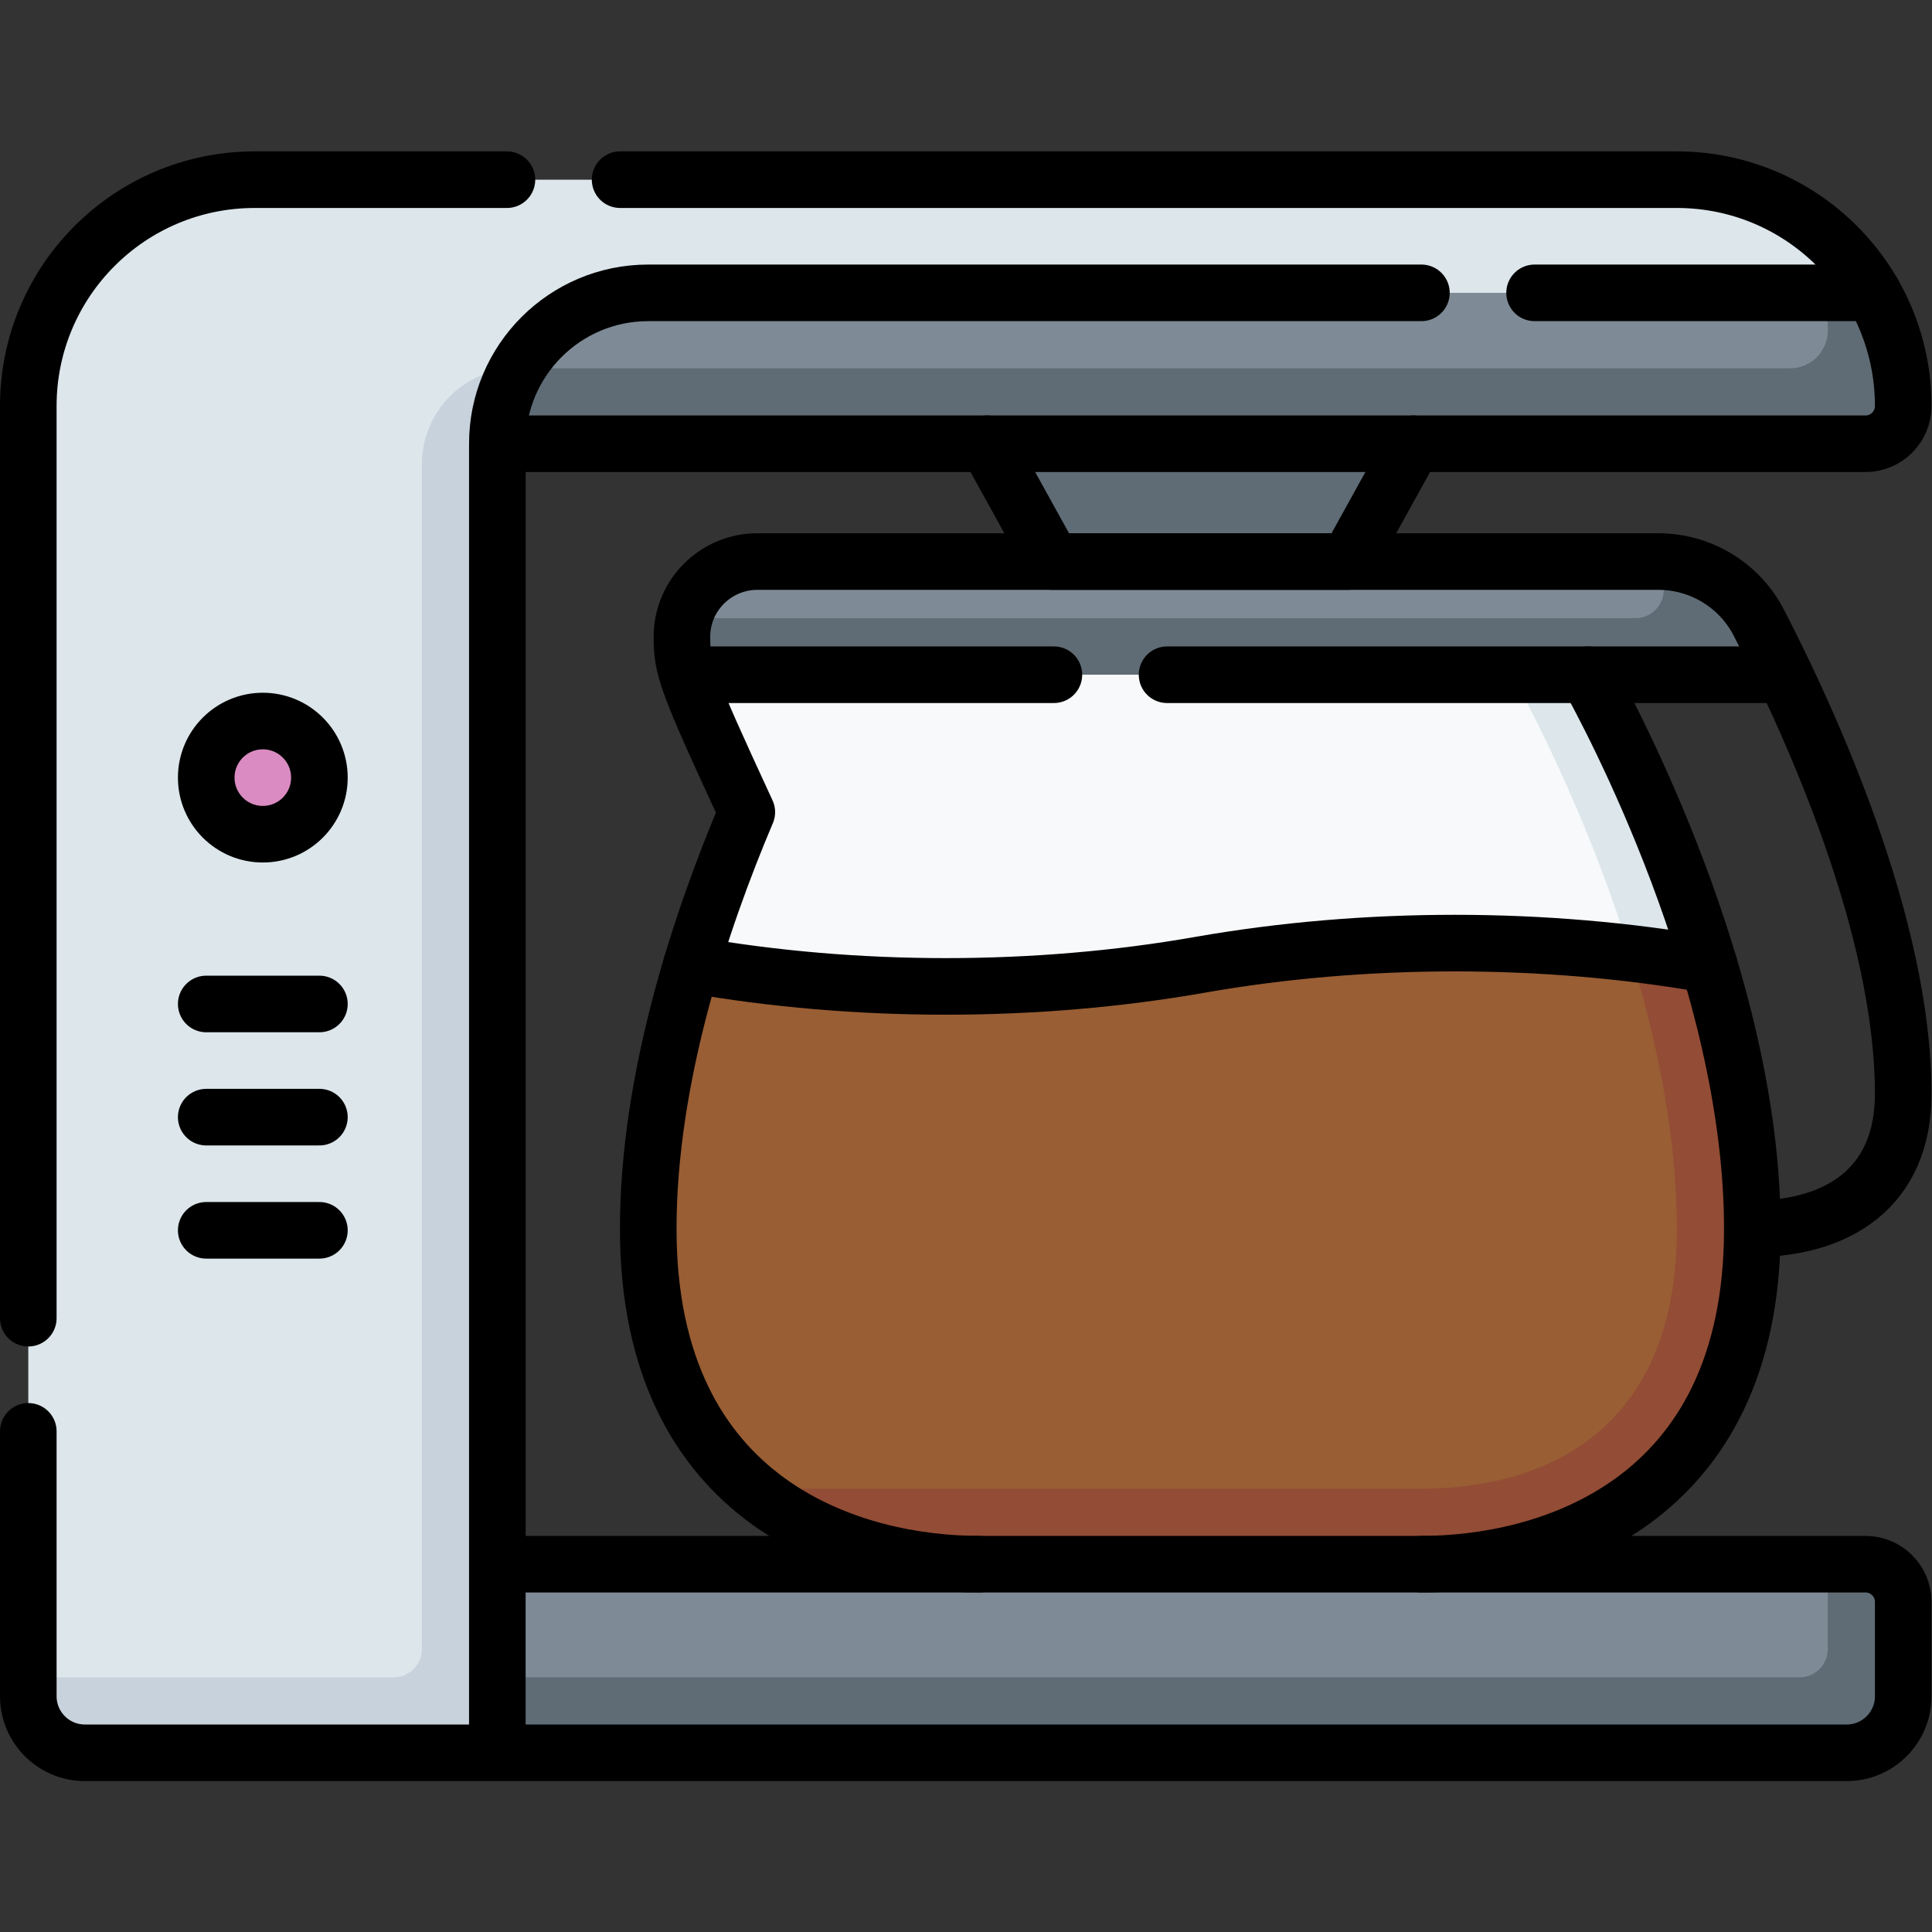
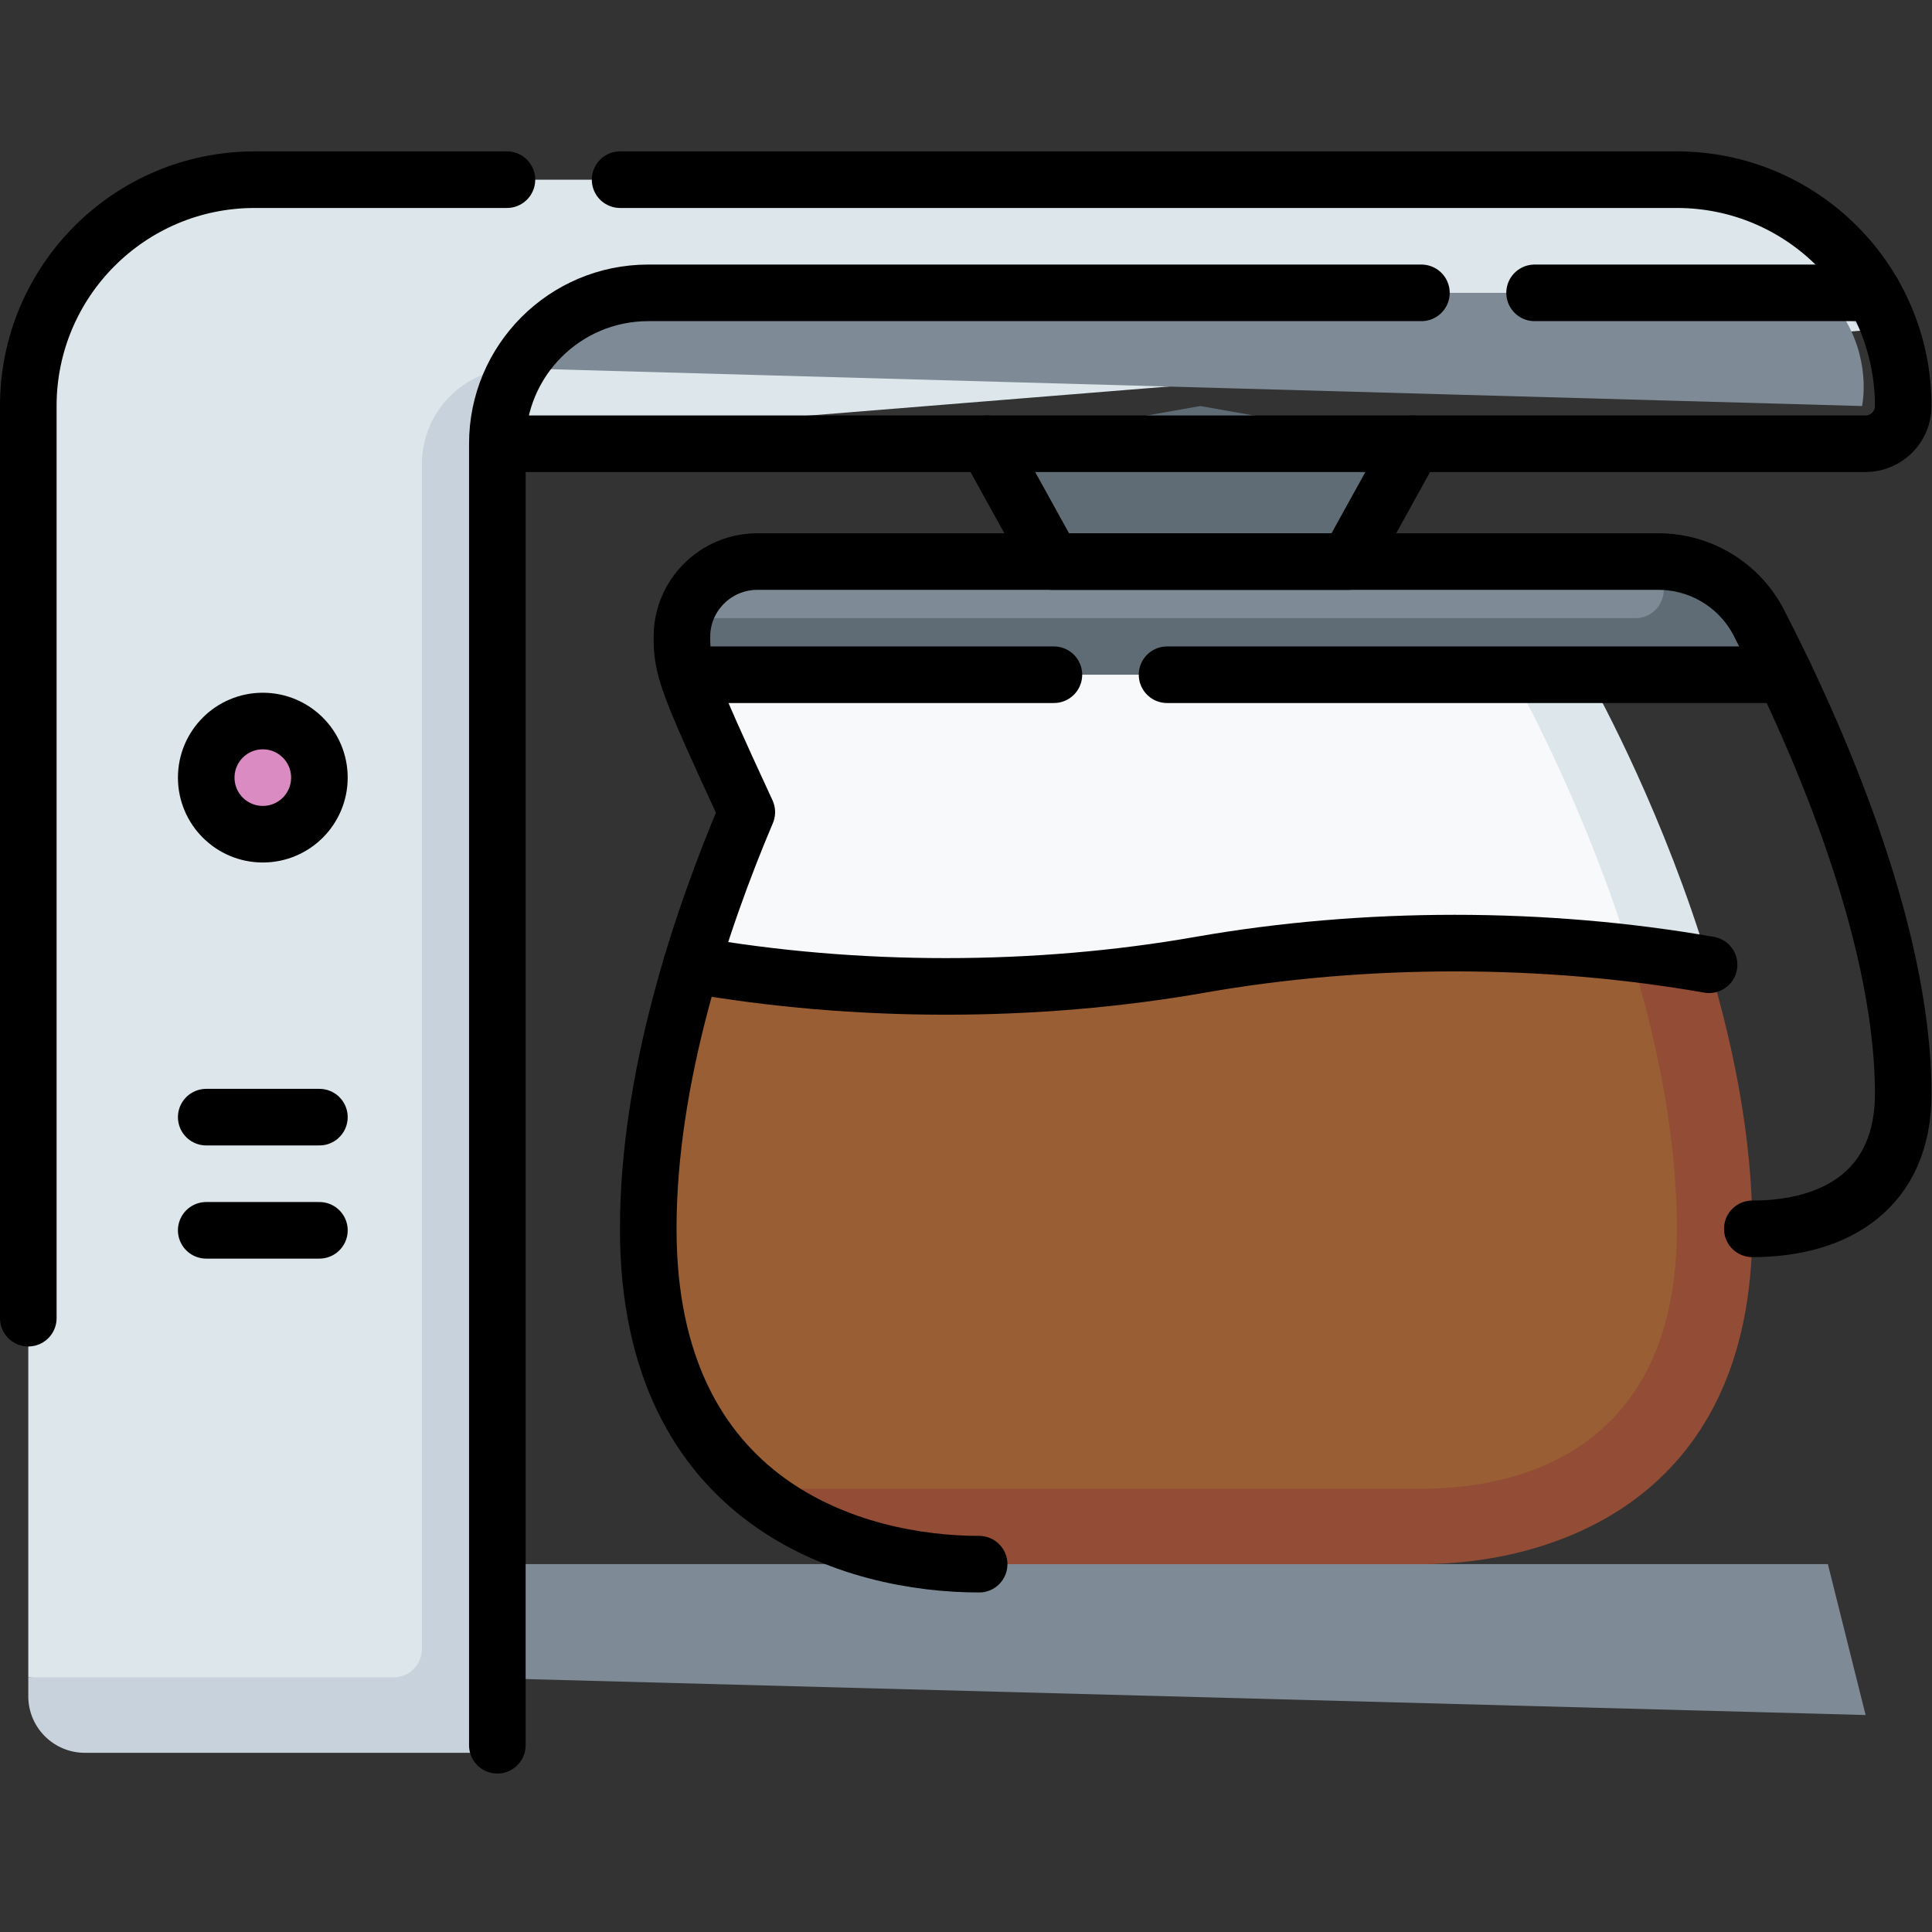
<svg xmlns="http://www.w3.org/2000/svg" version="1.1" width="512" height="512" x="0" y="0" viewBox="0 0 682.667 682.667" style="enable-background:new 0 0 512 512" xml:space="preserve">
  <rect x="0" y="0" width="682.667" height="682.667" fill="#333333" stroke="none" />
  <g>
    <defs>
      <clipPath id="a">
        <path d="M0 512h512V0H0Z" fill="#000000" data-original="#000000" />
      </clipPath>
    </defs>
    <path d="m0 0 372.667-10-10 40H254.951l-58.618 10-58.617-10H10Z" style="fill-opacity:1;fill-rule:nonzero;stroke:none" transform="matrix(1.333 0 0 -1.333 162.443 592.667)" fill="#7E8B96" data-original="#7e8b96" />
    <g clip-path="url(#a)" transform="matrix(1.333 0 0 -1.333 0 682.667)">
-       <path d="M0 0h-10v-22.5a7.5 7.5 0 0 0-7.5-7.5h-355.167l10-20H-5c8.284 0 15 6.716 15 15v25C10-4.477 5.523 0 0 0" style="fill-opacity:1;fill-rule:nonzero;stroke:none" transform="translate(494.5 97.5)" fill="#5F6C75" data-original="#5f6c75" />
      <path d="m0 0-17.27-31.227-39.213-10-39.213 10L-112.966 0l56.483 10z" style="fill-opacity:1;fill-rule:nonzero;stroke:none" transform="translate(374.649 394.5)" fill="#5F6C75" data-original="#5f6c75" />
      <path d="M0 0h-236.18c-9.313 0-17.154-6.374-19.364-15L20.119-25C16.696-18.14 13.783-5.148 0 0" style="fill-opacity:1;fill-rule:nonzero;stroke:none" transform="translate(436.95 363.273)" fill="#7E8B96" data-original="#7e8b96" />
      <path d="M0 0c-5.141 9.959-15.428 16.195-26.635 16.195h-2.636c.777-.847 1.601-1.8 2.453-2.867 3.905-4.887.355-12.133-5.901-12.133h-252.096a19.811 19.811 0 0 1-.642-4.903c-.003-3.405.179-5.972 1.449-10.097l135.413-10 103.173 10h52.27A483.896 483.896 0 0 1 0 0" style="fill-opacity:1;fill-rule:nonzero;stroke:none" transform="translate(466.22 347.078)" fill="#5F6C75" data-original="#5f6c75" />
      <path d="M0 0c1.88-6.111 6.149-15.646 15.749-36.423h-.001C10.785-48.139 5.55-61.942 1.081-76.88l134.873-40 134.873 40C250.66-38.439 229.945-7.911 218.586 0Z" style="fill-opacity:1;fill-rule:nonzero;stroke:none" transform="translate(182.212 333.273)" fill="#F7F9FA" data-original="#f7f9fa" />
      <path d="M0 0c3.518-6.298 19.674-36.182 31.319-73.85l20.922-3.03C40.545-37.792 23.611-6.466 20 0Z" style="fill-opacity:1;fill-rule:nonzero;stroke:none" transform="translate(400.798 333.273)" fill="#DCE6EB" data-original="#dce6eb" />
      <path d="M0 0c0 24.867-7.432 50.735-22.383 73.03-37.621 4.41-77.267 3.414-113.951-3.03-43.561-7.653-91.312-7.653-134.873 0-6.552-21.899-11.46-46.234-11.46-70 0-33.986 11.743-55.536 27.6-68.894l177.35-10C-32.93-78.894 0-54.898 0 0" style="fill-opacity:1;fill-rule:nonzero;stroke:none" transform="translate(454.5 186.394)" fill="#995E34" data-original="#995e34" />
      <path d="M0 0c0 23.766-4.909 48.101-11.461 70-6.878 1.208-13.868 2.203-20.922 3.03C-25.375 50.358-20 24.867-20 0c0-54.898-36.667-68.894-67.717-68.894h-177.35c18.467-15.556 42.516-20 60.116-20h117.234C-55.005-88.894 0-73.565 0 0" style="fill-opacity:1;fill-rule:nonzero;stroke:none" transform="translate(464.5 186.394)" fill="#934C35" data-original="#934c35" />
      <path d="M0 0v337l371.757 30c-1.677 9.221-9.09 24.698-18.768 31.769A59.71 59.71 0 0 1 322.667 407h-377c-33.137 0-60-26.863-60-60V10Z" style="fill-opacity:1;fill-rule:nonzero;stroke:none" transform="translate(121.832 57.5)" fill="#DCE6EB" data-original="#dce6eb" />
-       <path d="M0 0a60.283 60.283 0 0 1-21.631 21.769c3.365-5.143 7.09-12.548 8.768-21.769l10-10z" style="fill-opacity:1;fill-rule:nonzero;stroke:none" transform="translate(496.453 434.5)" fill="#C8D2DC" data-original="#c8d2dc" />
+       <path d="M0 0a60.283 60.283 0 0 1-21.631 21.769c3.365-5.143 7.09-12.548 8.768-21.769l10-10" style="fill-opacity:1;fill-rule:nonzero;stroke:none" transform="translate(496.453 434.5)" fill="#C8D2DC" data-original="#c8d2dc" />
      <path d="m0 0 5.364 20h-.001C-8.711 20-20 8.591-20-5.483V-319.5a7.5 7.5 0 0 0-7.5-7.5h-96.833v-5c0-8.284 6.716-15 15-15H0v50z" style="fill-opacity:1;fill-rule:nonzero;stroke:none" transform="translate(131.833 394.5)" fill="#C8D2DC" data-original="#c8d2dc" />
      <path d="m0 0 356.399-10c1.331 7.386-.006 20-10.006 30H34.635C19.833 20 6.917 11.953 0 0" style="fill-opacity:1;fill-rule:nonzero;stroke:none" transform="translate(137.197 414.5)" fill="#7E8B96" data-original="#7e8b96" />
-       <path d="M0 0c5.523 0 10 4.477 10 10a59.692 59.692 0 0 1-8.047 30H-10.91c.569-3.13.91-6.463.91-9.995C-10 24.482-14.478 20-20 20h-337.303a39.797 39.797 0 0 1-5.364-20z" style="fill-opacity:1;fill-rule:nonzero;stroke:none" transform="translate(494.5 394.5)" fill="#5F6C75" data-original="#5f6c75" />
      <path d="M0 0c0-8.284-6.716-15-15-15-8.284 0-15 6.716-15 15 0 8.285 6.716 15 15 15C-6.716 15 0 8.285 0 0" style="fill-opacity:1;fill-rule:nonzero;stroke:none" transform="translate(84.666 306)" fill="#DA8BC1" data-original="#da8bc1" />
      <path d="M0 0h89.688" style="stroke-linecap: round; stroke-linejoin: round; stroke-miterlimit: 10; stroke-dasharray: none; stroke-opacity: 1;" transform="translate(406.783 434.5)" fill="none" stroke="#000000" stroke-width="15px" stroke-linecap="round" stroke-linejoin="round" stroke-miterlimit="10" stroke-dasharray="none" stroke-opacity="" data-original="#000000" />
      <path d="M0 0v345c0 22.092 17.908 40 40 40h204.951" style="stroke-linecap: round; stroke-linejoin: round; stroke-miterlimit: 10; stroke-dasharray: none; stroke-opacity: 1;" transform="translate(131.833 49.5)" fill="none" stroke="#000000" stroke-width="15px" stroke-linecap="round" stroke-linejoin="round" stroke-miterlimit="10" stroke-dasharray="none" stroke-opacity="" data-original="#000000" />
      <path d="M0 0h280.125c33.137 0 60-26.863 60-60 0-5.522-4.477-10-10-10H-31.542" style="stroke-linecap: round; stroke-linejoin: round; stroke-miterlimit: 10; stroke-dasharray: none; stroke-opacity: 1;" transform="translate(164.375 464.5)" fill="none" stroke="#000000" stroke-width="15px" stroke-linecap="round" stroke-linejoin="round" stroke-miterlimit="10" stroke-dasharray="none" stroke-opacity="" data-original="#000000" />
      <path d="M0 0v241.789c0 33.137 26.863 60 60 60h66.875" style="stroke-linecap: round; stroke-linejoin: round; stroke-miterlimit: 10; stroke-dasharray: none; stroke-opacity: 1;" transform="translate(7.5 162.71)" fill="none" stroke="#000000" stroke-width="15px" stroke-linecap="round" stroke-linejoin="round" stroke-miterlimit="10" stroke-dasharray="none" stroke-opacity="" data-original="#000000" />
-       <path d="M0 0h361.667c5.523 0 10-4.478 10-10v-25c0-8.284-6.715-15-15-15h-467c-8.284 0-15 6.716-15 15v70.211" style="stroke-linecap: round; stroke-linejoin: round; stroke-miterlimit: 10; stroke-dasharray: none; stroke-opacity: 1;" transform="translate(132.833 97.5)" fill="none" stroke="#000000" stroke-width="15px" stroke-linecap="round" stroke-linejoin="round" stroke-miterlimit="10" stroke-dasharray="none" stroke-opacity="" data-original="#000000" />
-       <path d="M0 0c32.712 0 87.717 15.328 87.717 88.894 0 66.184-38.067 136.791-43.702 146.879" style="stroke-linecap: round; stroke-linejoin: round; stroke-miterlimit: 10; stroke-dasharray: none; stroke-opacity: 1;" transform="translate(376.783 97.5)" fill="none" stroke="#000000" stroke-width="15px" stroke-linecap="round" stroke-linejoin="round" stroke-miterlimit="10" stroke-dasharray="none" stroke-opacity="" data-original="#000000" />
      <path d="M0 0c-32.712 0-87.716 15.328-87.716 88.894 0 39.975 13.887 81.564 26.128 110.457v0c-16.079 34.799-17.206 38.07-17.197 46.519.012 11.009 8.997 19.903 20.006 19.903h238.816c11.207 0 21.495-6.237 26.636-16.196 13.638-26.422 38.278-80.327 38.278-124.918 0-24.935-17.427-35.765-40-35.765" style="stroke-linecap: round; stroke-linejoin: round; stroke-miterlimit: 10; stroke-dasharray: none; stroke-opacity: 1;" transform="translate(259.549 97.5)" fill="none" stroke="#000000" stroke-width="15px" stroke-linecap="round" stroke-linejoin="round" stroke-miterlimit="10" stroke-dasharray="none" stroke-opacity="" data-original="#000000" />
      <path d="M0 0h163.705" style="stroke-linecap: round; stroke-linejoin: round; stroke-miterlimit: 10; stroke-dasharray: none; stroke-opacity: 1;" transform="translate(309.363 333.273)" fill="none" stroke="#000000" stroke-width="15px" stroke-linecap="round" stroke-linejoin="round" stroke-miterlimit="10" stroke-dasharray="none" stroke-opacity="" data-original="#000000" />
      <path d="M0 0h96.342" style="stroke-linecap: round; stroke-linejoin: round; stroke-miterlimit: 10; stroke-dasharray: none; stroke-opacity: 1;" transform="translate(183.021 333.273)" fill="none" stroke="#000000" stroke-width="15px" stroke-linecap="round" stroke-linejoin="round" stroke-miterlimit="10" stroke-dasharray="none" stroke-opacity="" data-original="#000000" />
      <path d="M0 0c-43.562 7.653-91.312 7.653-134.873 0-43.561-7.653-91.312-7.653-134.873 0" style="stroke-linecap: round; stroke-linejoin: round; stroke-miterlimit: 10; stroke-dasharray: none; stroke-opacity: 1;" transform="translate(453.04 256.394)" fill="none" stroke="#000000" stroke-width="15px" stroke-linecap="round" stroke-linejoin="round" stroke-miterlimit="10" stroke-dasharray="none" stroke-opacity="" data-original="#000000" />
      <path d="m0 0-17.27-31.227h-78.426L-112.966 0" style="stroke-linecap: round; stroke-linejoin: round; stroke-miterlimit: 10; stroke-dasharray: none; stroke-opacity: 1;" transform="translate(374.649 394.5)" fill="none" stroke="#000000" stroke-width="15px" stroke-linecap="round" stroke-linejoin="round" stroke-miterlimit="10" stroke-dasharray="none" stroke-opacity="" data-original="#000000" />
      <path d="M0 0c0-8.284-6.716-15-15-15-8.284 0-15 6.716-15 15 0 8.285 6.716 15 15 15C-6.716 15 0 8.285 0 0Z" style="stroke-linecap: round; stroke-linejoin: round; stroke-miterlimit: 10; stroke-dasharray: none; stroke-opacity: 1;" transform="translate(84.666 306)" fill="none" stroke="#000000" stroke-width="15px" stroke-linecap="round" stroke-linejoin="round" stroke-miterlimit="10" stroke-dasharray="none" stroke-opacity="" data-original="#000000" />
-       <path d="M0 0h30" style="stroke-linecap: round; stroke-linejoin: round; stroke-miterlimit: 10; stroke-dasharray: none; stroke-opacity: 1;" transform="translate(54.666 246)" fill="none" stroke="#000000" stroke-width="15px" stroke-linecap="round" stroke-linejoin="round" stroke-miterlimit="10" stroke-dasharray="none" stroke-opacity="" data-original="#000000" />
      <path d="M0 0h30" style="stroke-linecap: round; stroke-linejoin: round; stroke-miterlimit: 10; stroke-dasharray: none; stroke-opacity: 1;" transform="translate(54.666 216)" fill="none" stroke="#000000" stroke-width="15px" stroke-linecap="round" stroke-linejoin="round" stroke-miterlimit="10" stroke-dasharray="none" stroke-opacity="" data-original="#000000" />
      <path d="M0 0h30" style="stroke-linecap: round; stroke-linejoin: round; stroke-miterlimit: 10; stroke-dasharray: none; stroke-opacity: 1;" transform="translate(54.666 186)" fill="none" stroke="#000000" stroke-width="15px" stroke-linecap="round" stroke-linejoin="round" stroke-miterlimit="10" stroke-dasharray="none" stroke-opacity="" data-original="#000000" />
    </g>
  </g>
</svg>